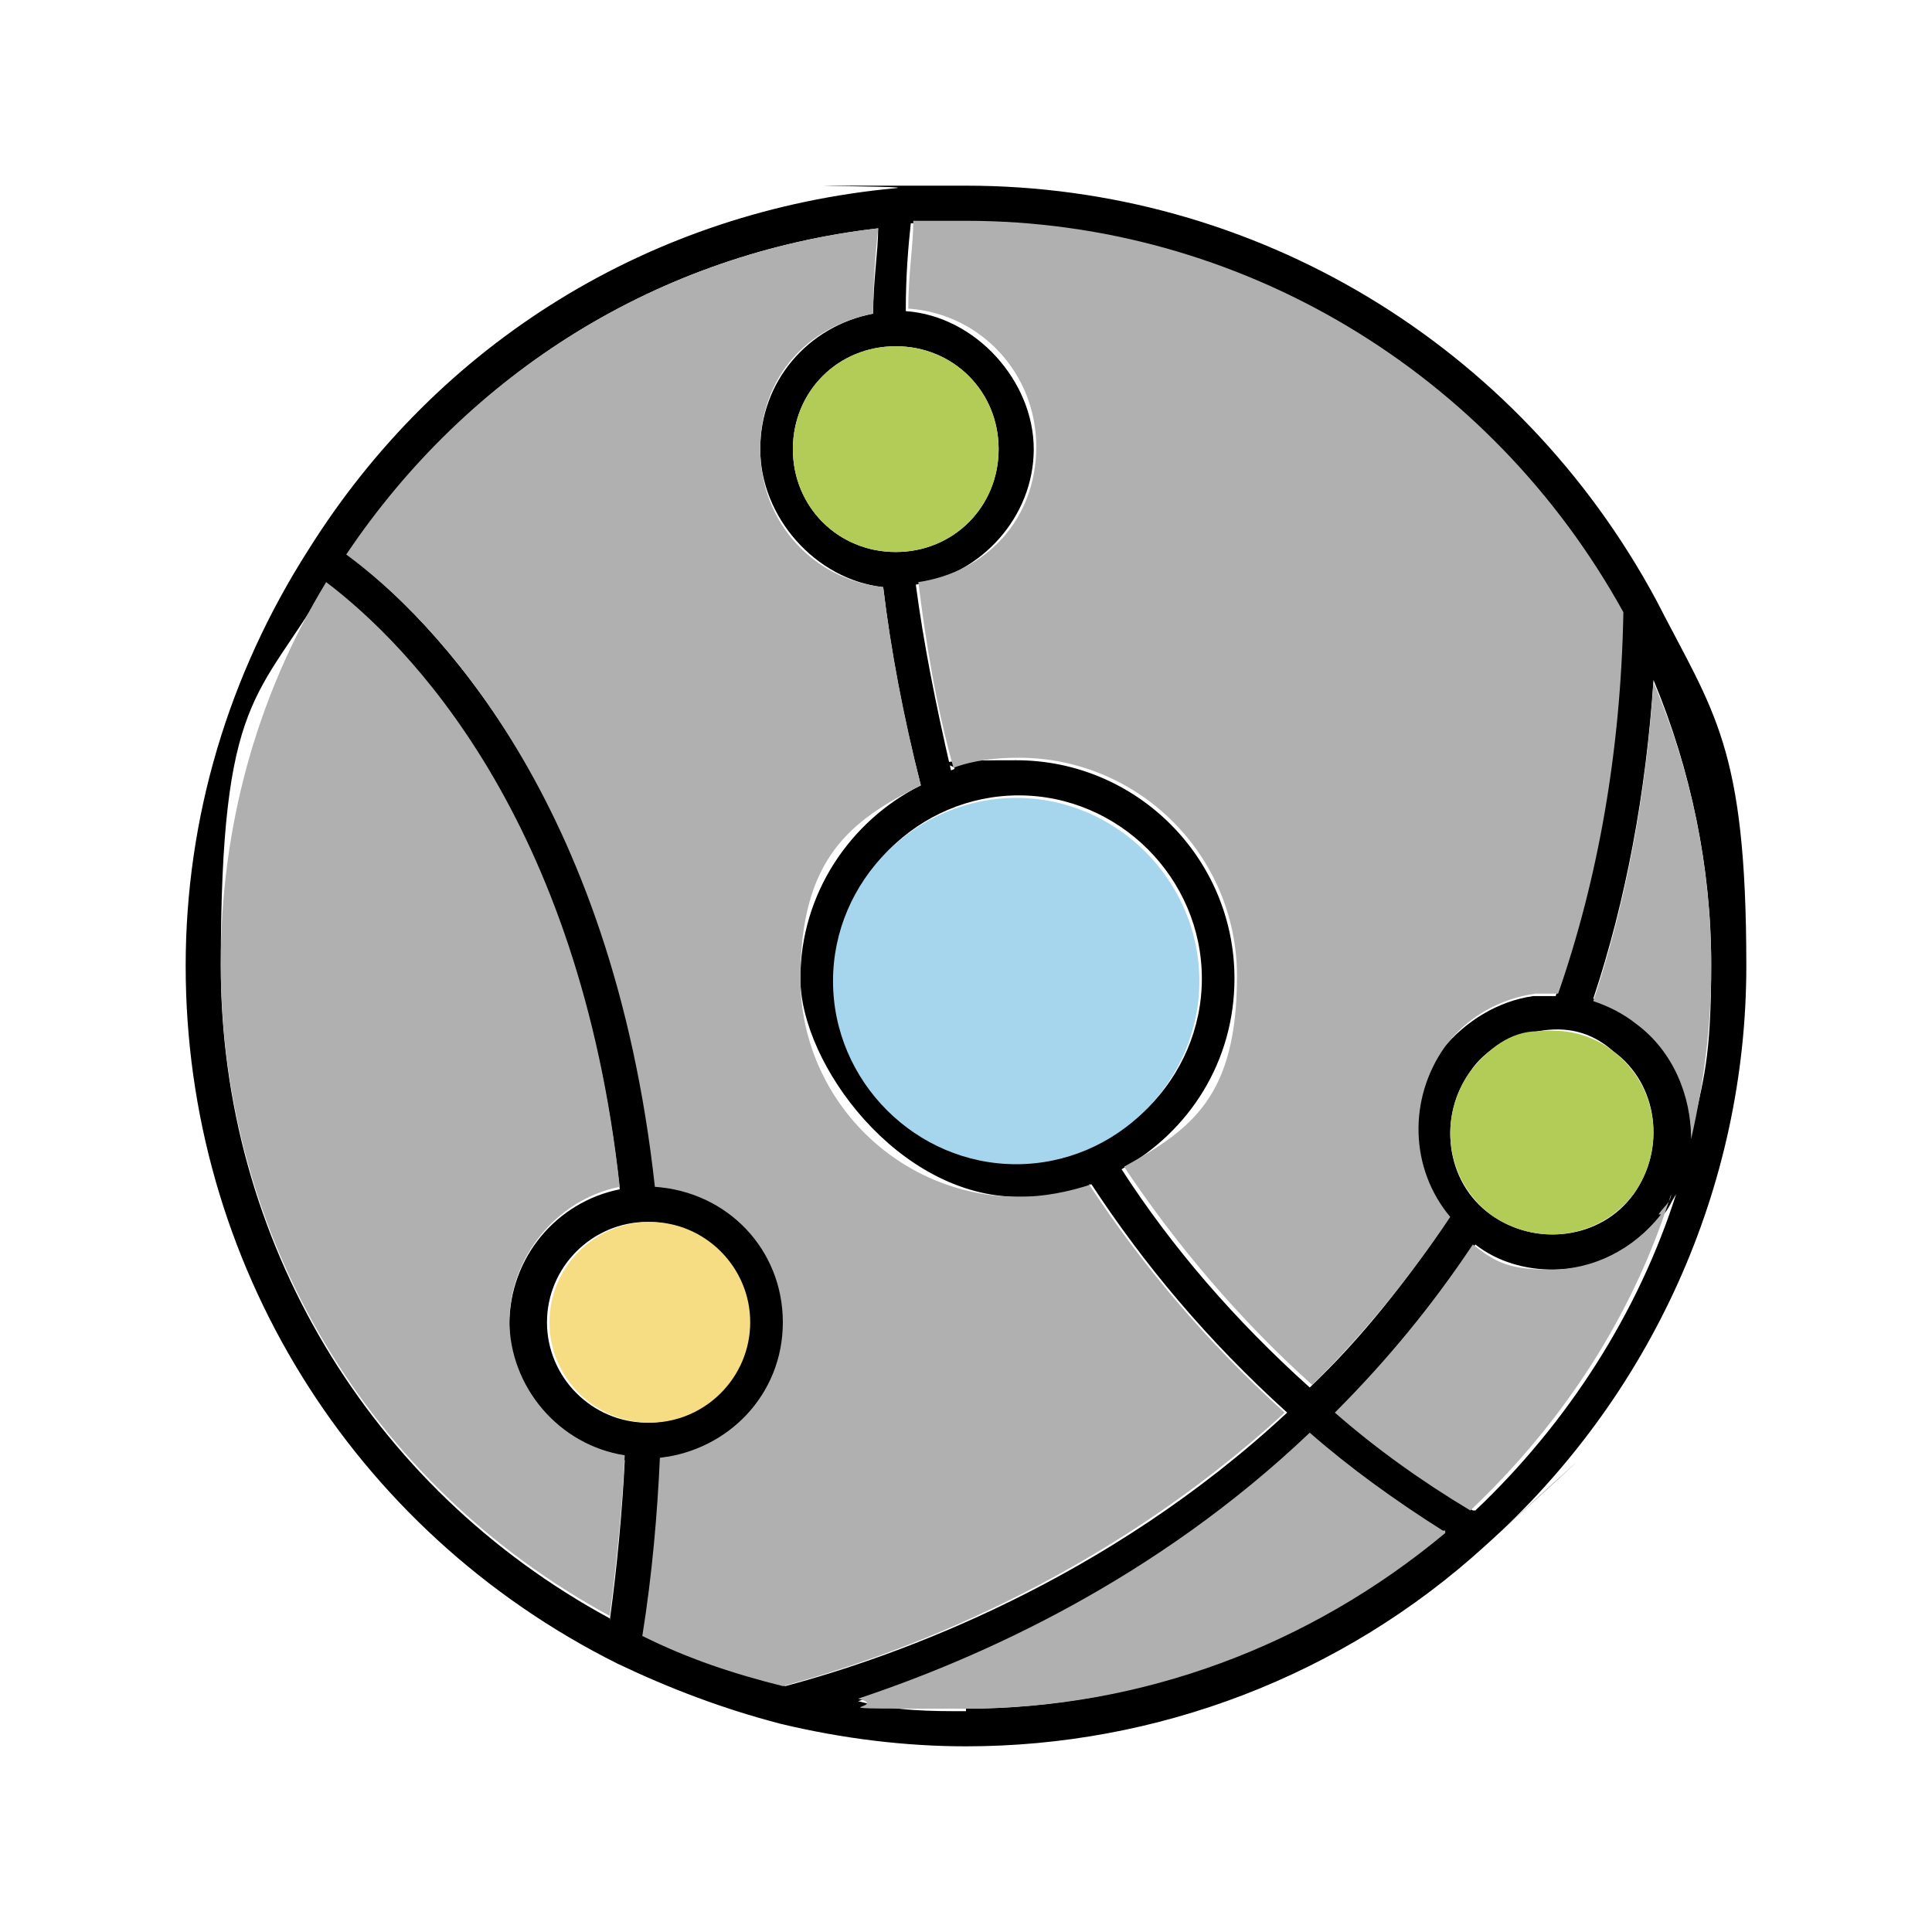
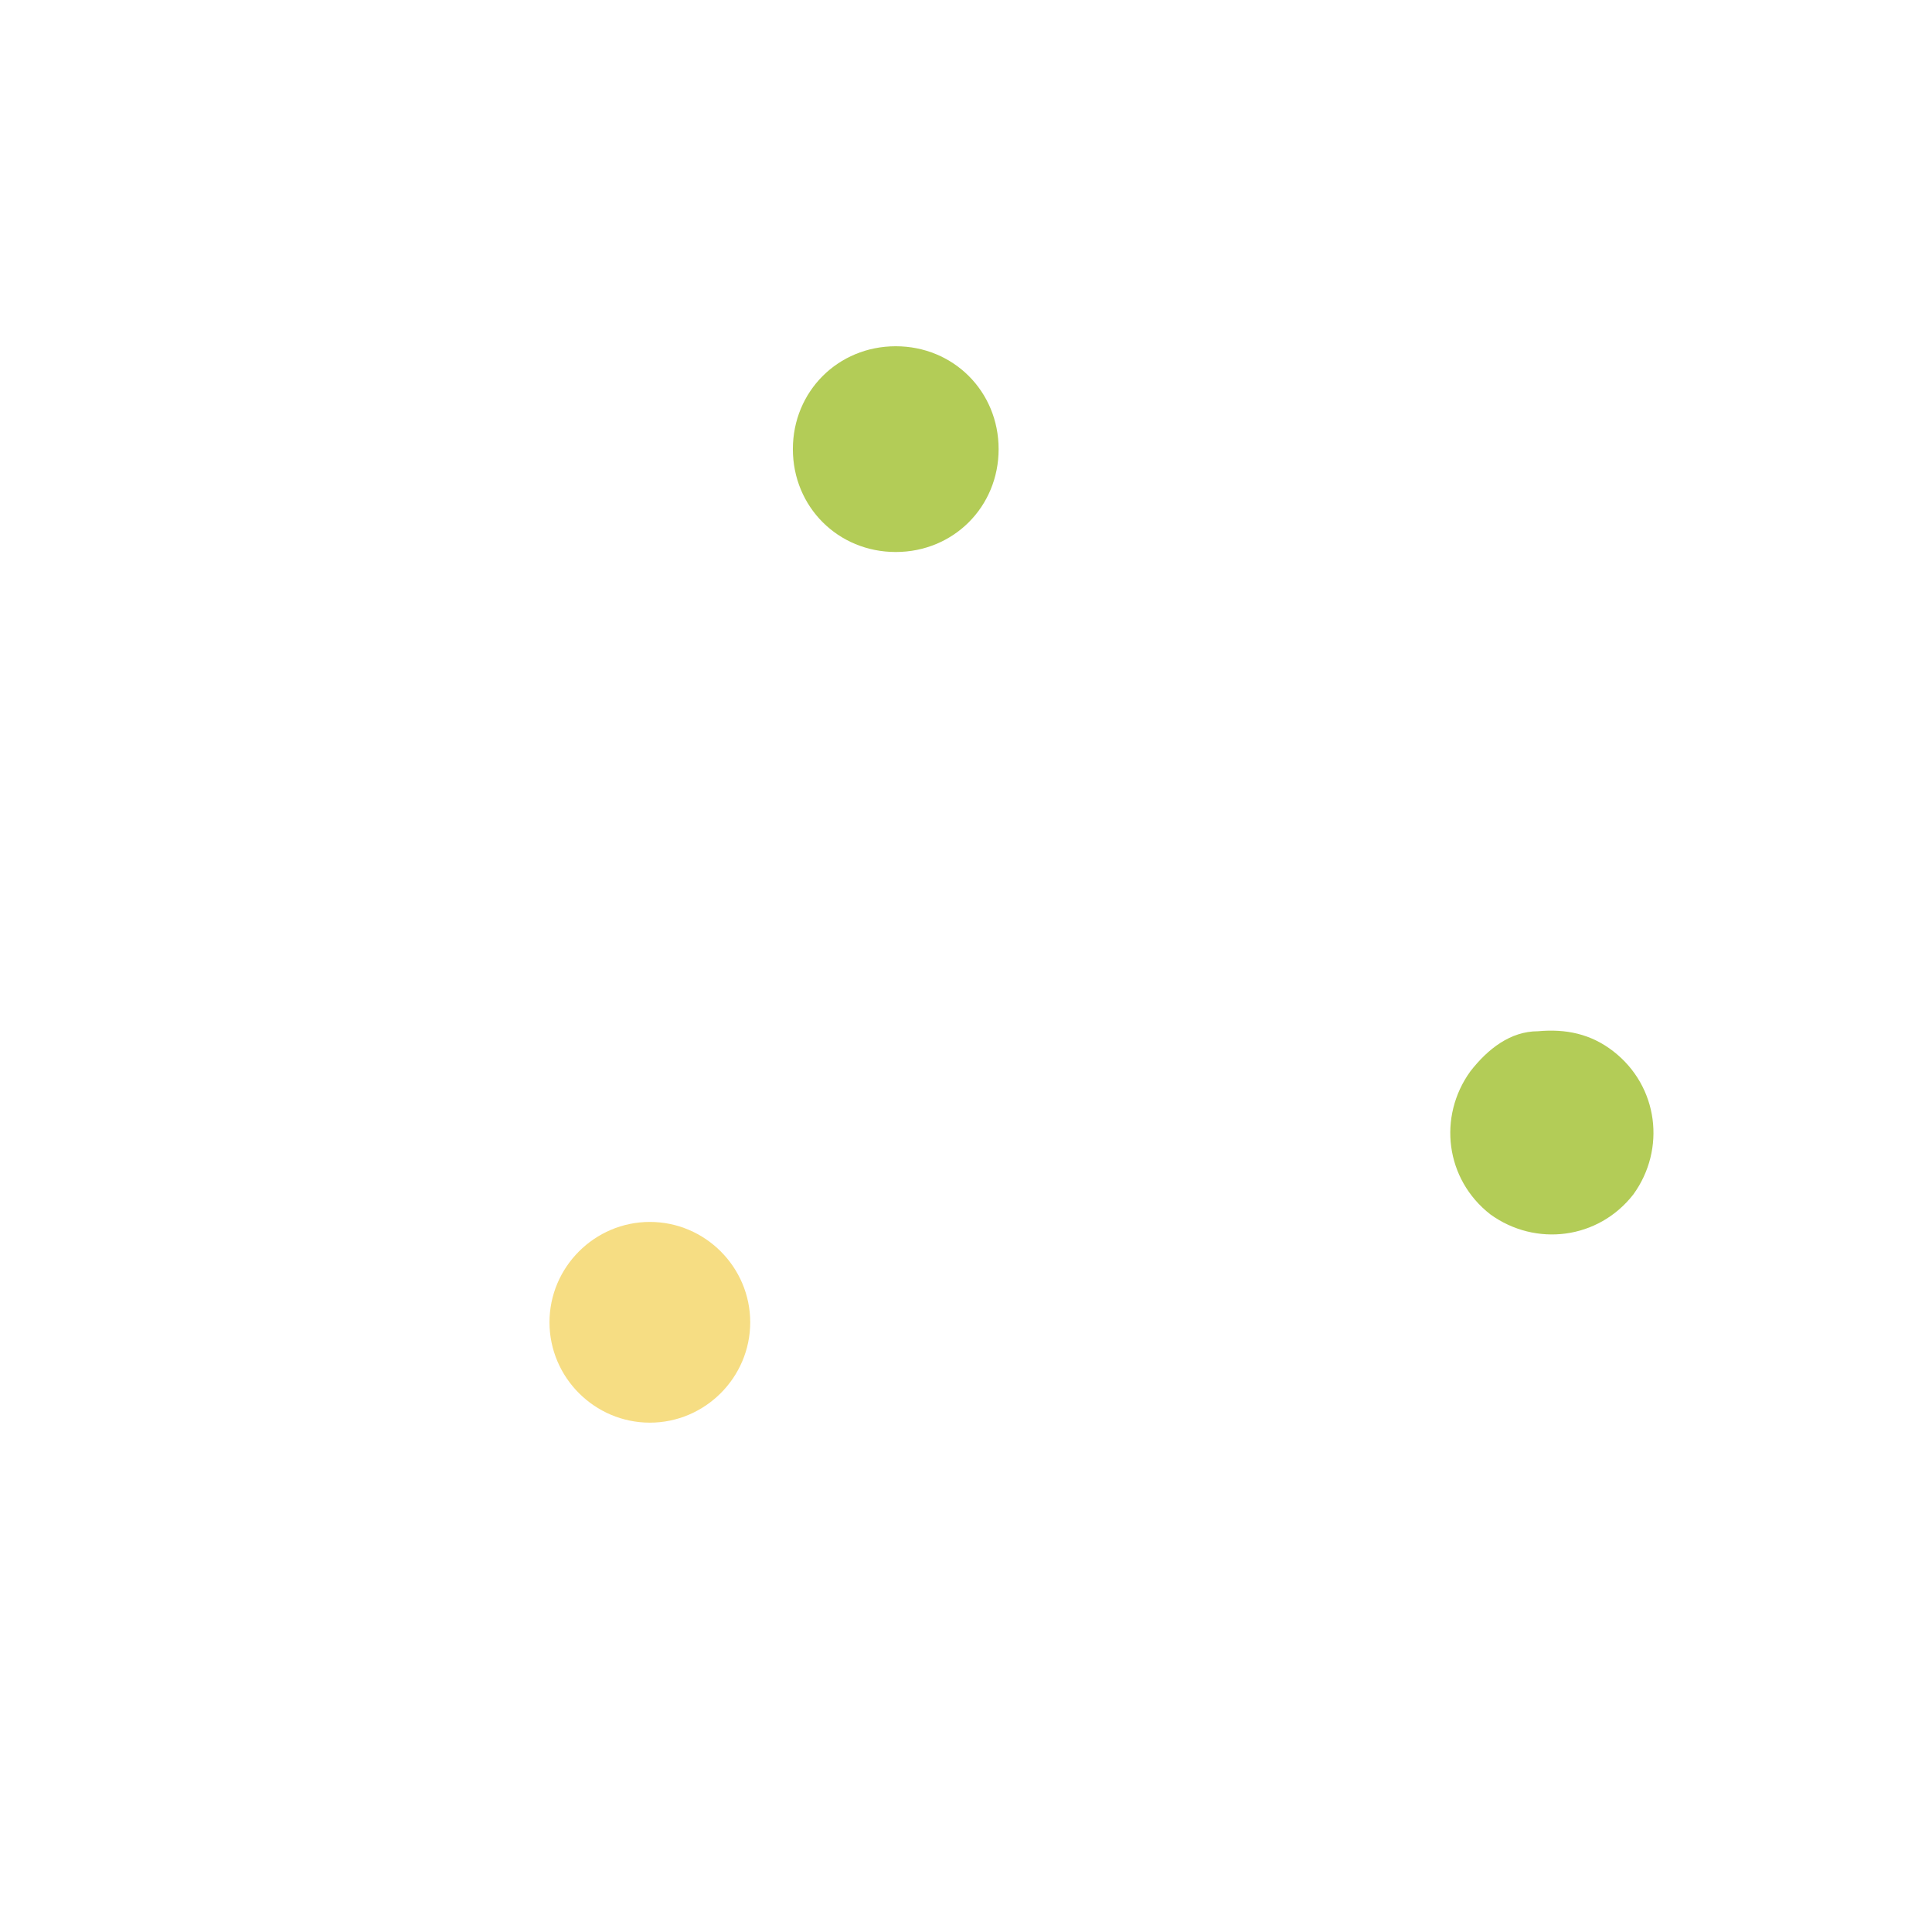
<svg xmlns="http://www.w3.org/2000/svg" id="_レイヤー_1" version="1.1" viewBox="0 0 77 77">
  <defs>
    <style>
      .st0 {
        fill: #b0b0b0;
      }

      .st1 {
        fill: #f6dd83;
      }

      .st2 {
        fill: #a6d6ed;
      }

      .st3 {
        fill: #b3cc57;
      }
    </style>
  </defs>
-   <path d="M66,23.9c-5.5-10.2-16-16.5-27.5-16.5s-1.7,0-2.8.1c-9.7.9-18.2,6.1-23.4,14.4h0c-3.2,5-4.9,10.7-4.9,16.6,0,11.8,6.6,22.5,17.2,27.8h0c2.1,1,4.2,1.8,6.5,2.4h0c2.5.6,5,.9,7.4.9,7.6,0,15-2.8,20.7-8s3.8-3.5,0,0c6.6-5.9,10.4-14.3,10.4-23.1s-1.3-10.1-3.6-14.6ZM36.4,8.9h2.1c10.9,0,20.9,6,26.1,15.6,0,5.5-1,10.6-2.6,15.2h-.9c-1.4.2-2.7,1-3.6,2.1-1.6,2.1-1.4,4.9.2,6.8-1.6,2.4-3.4,4.7-5.5,6.7-3-2.7-5.5-5.6-7.5-8.7,2.7-1.5,4.5-4.3,4.5-7.6,0-4.8-3.9-8.7-8.7-8.7s-1.8.2-2.6.4c-.6-2.6-1.1-5.1-1.4-7.4,2.6-.4,4.7-2.7,4.7-5.4s-2.3-5.3-5.1-5.5c0-1.4.1-2.6.2-3.5h0ZM64.3,41.9c1.8,1.3,2.1,3.9.8,5.7s-3.9,2.1-5.7.8-2.1-3.9-.8-5.7c.6-.9,1.6-1.4,2.7-1.6,1.1-.2,2.1,0,3,.8ZM40.6,46.3c-4,0-7.3-3.3-7.3-7.3s3.3-7.3,7.3-7.3,7.3,3.3,7.3,7.3-3.3,7.3-7.3,7.3ZM35.7,13.8c2.3,0,4.1,1.8,4.1,4.1s-1.8,4.1-4.1,4.1-4.1-1.8-4.1-4.1,1.8-4.1,4.1-4.1ZM24.3,64.5c-9.6-5.2-15.5-15.1-15.5-26s1.5-10.6,4.2-15.2c3.2,2.5,10.1,9.3,11.7,24.1-2.5.5-4.4,2.7-4.4,5.4s2,5,4.6,5.4c-.1,2-.3,4.2-.6,6.4h0ZM25.8,48.7c2.2,0,4,1.8,4,4s-1.8,4-4,4-4-1.8-4-4,1.8-4,4-4ZM25.7,65.2c.4-2.5.6-4.8.7-7.1,2.8-.3,4.9-2.6,4.9-5.4s-2.3-5.3-5.1-5.4c-1.7-15.4-9-22.6-12.3-25.2,4.8-7.3,12.4-12,21.1-13,0,.9-.2,2.1-.2,3.4-2.6.5-4.5,2.7-4.5,5.4s2.2,5.2,4.9,5.5c.3,2.5.8,5.2,1.5,7.9-2.8,1.4-4.8,4.3-4.8,7.7s3.9,8.7,8.7,8.7,2-.2,2.9-.5c2.1,3.2,4.6,6.2,7.8,9.1-7.2,6.7-15.5,9.7-20,10.9-1.9-.5-3.8-1.2-5.6-2ZM38.5,68.2c-1.4,0-2.8,0-4.3-.4,4.8-1.6,11.8-4.7,18-10.6,1.6,1.4,3.4,2.7,5.3,3.9-5.4,4.5-12.1,7-19.1,7h.1ZM58.7,60.2c-1.9-1.2-3.7-2.5-5.4-3.9,2.1-2.1,3.9-4.3,5.5-6.7.9.7,2,1,3.1,1,1.7,0,3.3-.8,4.4-2.2.2-.2.3-.5.5-.8-1.5,4.7-4.3,9.1-8,12.6h0ZM65.2,40.7c-.5-.4-1.1-.7-1.7-.9,1.3-3.9,2.1-8.2,2.4-12.7,1.5,3.6,2.3,7.5,2.3,11.3s-.3,4.6-.8,6.8c0-1.7-.7-3.5-2.2-4.6h0Z" />
-   <path class="st0" d="M57.6,61.1c-5.4,4.5-12.1,7-19.1,7s-2.8,0-4.3-.4c4.8-1.6,11.8-4.7,18-10.6,1.6,1.4,3.4,2.7,5.3,3.9h.1ZM66.2,48.4c-1.1,1.4-2.7,2.2-4.4,2.2s-2.2-.3-3.1-1c-1.6,2.4-3.4,4.6-5.5,6.7,1.6,1.4,3.4,2.7,5.4,3.9,3.7-3.5,6.5-7.8,8-12.6,0,.3-.3.5-.5.8h0ZM68.2,38.5c0-3.9-.8-7.8-2.3-11.3-.3,4.5-1.1,8.8-2.4,12.7.6.2,1.2.5,1.7.9,1.5,1.1,2.2,2.9,2.2,4.6.5-2.2.8-4.5.8-6.8h0ZM38.5,8.8h-2.1c0,1-.2,2.1-.2,3.5,2.9.2,5.1,2.6,5.1,5.5s-2,5-4.7,5.4c.3,2.4.7,4.9,1.4,7.4.8-.3,1.7-.4,2.6-.4,4.8,0,8.7,3.9,8.7,8.7s-1.8,6.1-4.5,7.6c2,3,4.5,6,7.5,8.7,2.1-2.1,3.9-4.3,5.5-6.7-1.6-1.9-1.7-4.7-.2-6.8.9-1.2,2.2-1.9,3.6-2.1h.9c1.6-4.6,2.5-9.7,2.6-15.2-5.3-9.6-15.3-15.6-26.2-15.6ZM43.5,47.2c-.9.3-1.9.5-2.9.5-4.8,0-8.7-3.9-8.7-8.7s2-6.3,4.8-7.7c-.7-2.8-1.2-5.4-1.5-7.9-2.8-.3-4.9-2.6-4.9-5.5s1.9-4.9,4.5-5.4c0-1.3.1-2.5.2-3.4-8.7,1-16.3,5.7-21.2,13,3.4,2.5,10.6,9.7,12.3,25.2,2.9.2,5.1,2.5,5.1,5.4s-2.2,5.1-4.9,5.4c-.1,2.2-.3,4.6-.7,7.1,1.8.9,3.6,1.5,5.6,2,4.5-1.2,12.7-4.2,20-10.9-3.1-2.8-5.7-5.9-7.8-9.1h0ZM20.3,52.7c0-2.6,1.9-4.9,4.4-5.4-1.6-14.7-8.4-21.6-11.7-24.1-2.8,4.6-4.2,9.8-4.2,15.2,0,10.9,5.9,20.8,15.5,26,.3-2.3.5-4.4.6-6.4-2.6-.4-4.6-2.7-4.6-5.4h0Z" />
  <path class="st3" d="M39.8,17.9c0,2.3-1.8,4.1-4.1,4.1s-4.1-1.8-4.1-4.1,1.8-4.1,4.1-4.1,4.1,1.8,4.1,4.1ZM64.3,41.9c-.9-.7-1.9-.9-3-.8-1.1,0-2,.7-2.7,1.6-1.3,1.8-1,4.3.8,5.7,1.8,1.3,4.3,1,5.7-.8,1.3-1.8,1-4.3-.8-5.7Z" />
  <path class="st1" d="M29.9,52.7c0,2.2-1.8,4-4,4s-4-1.8-4-4,1.8-4,4-4,4,1.8,4,4Z" />
-   <path class="st2" d="M47.8,39.1c0,4-3.3,7.3-7.3,7.3s-7.3-3.3-7.3-7.3,3.3-7.3,7.3-7.3,7.3,3.3,7.3,7.3Z" />
</svg>